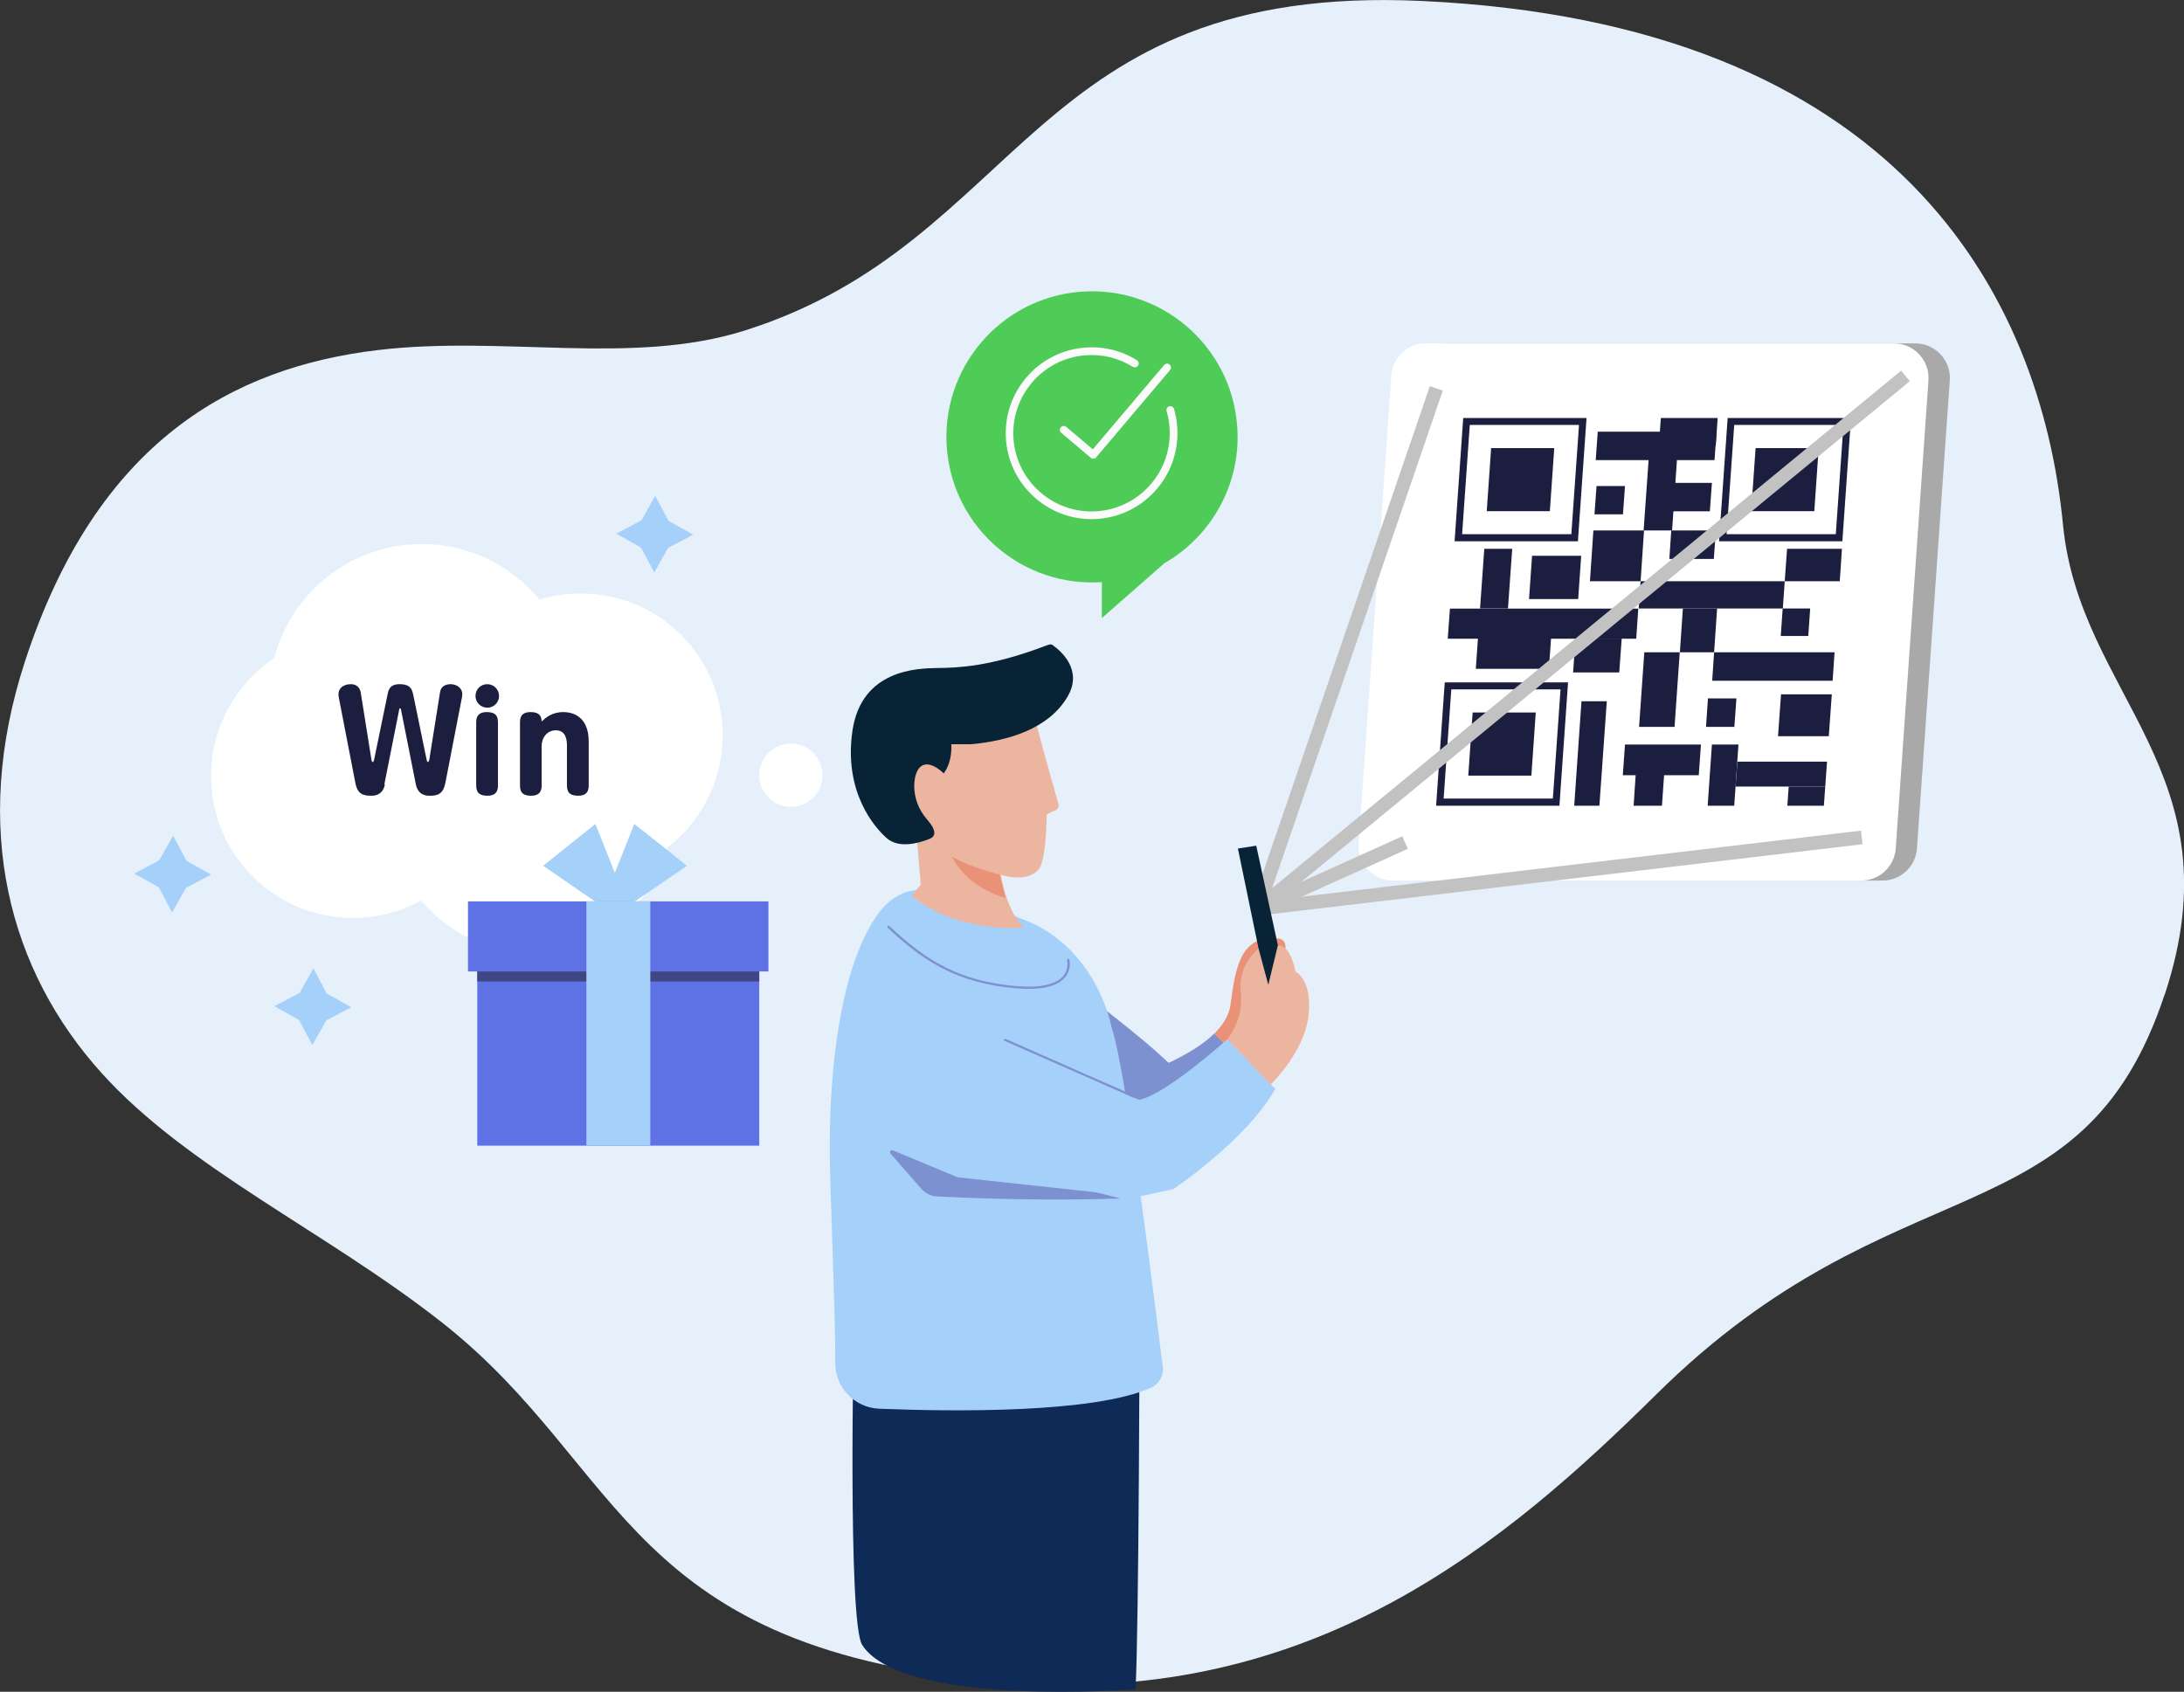
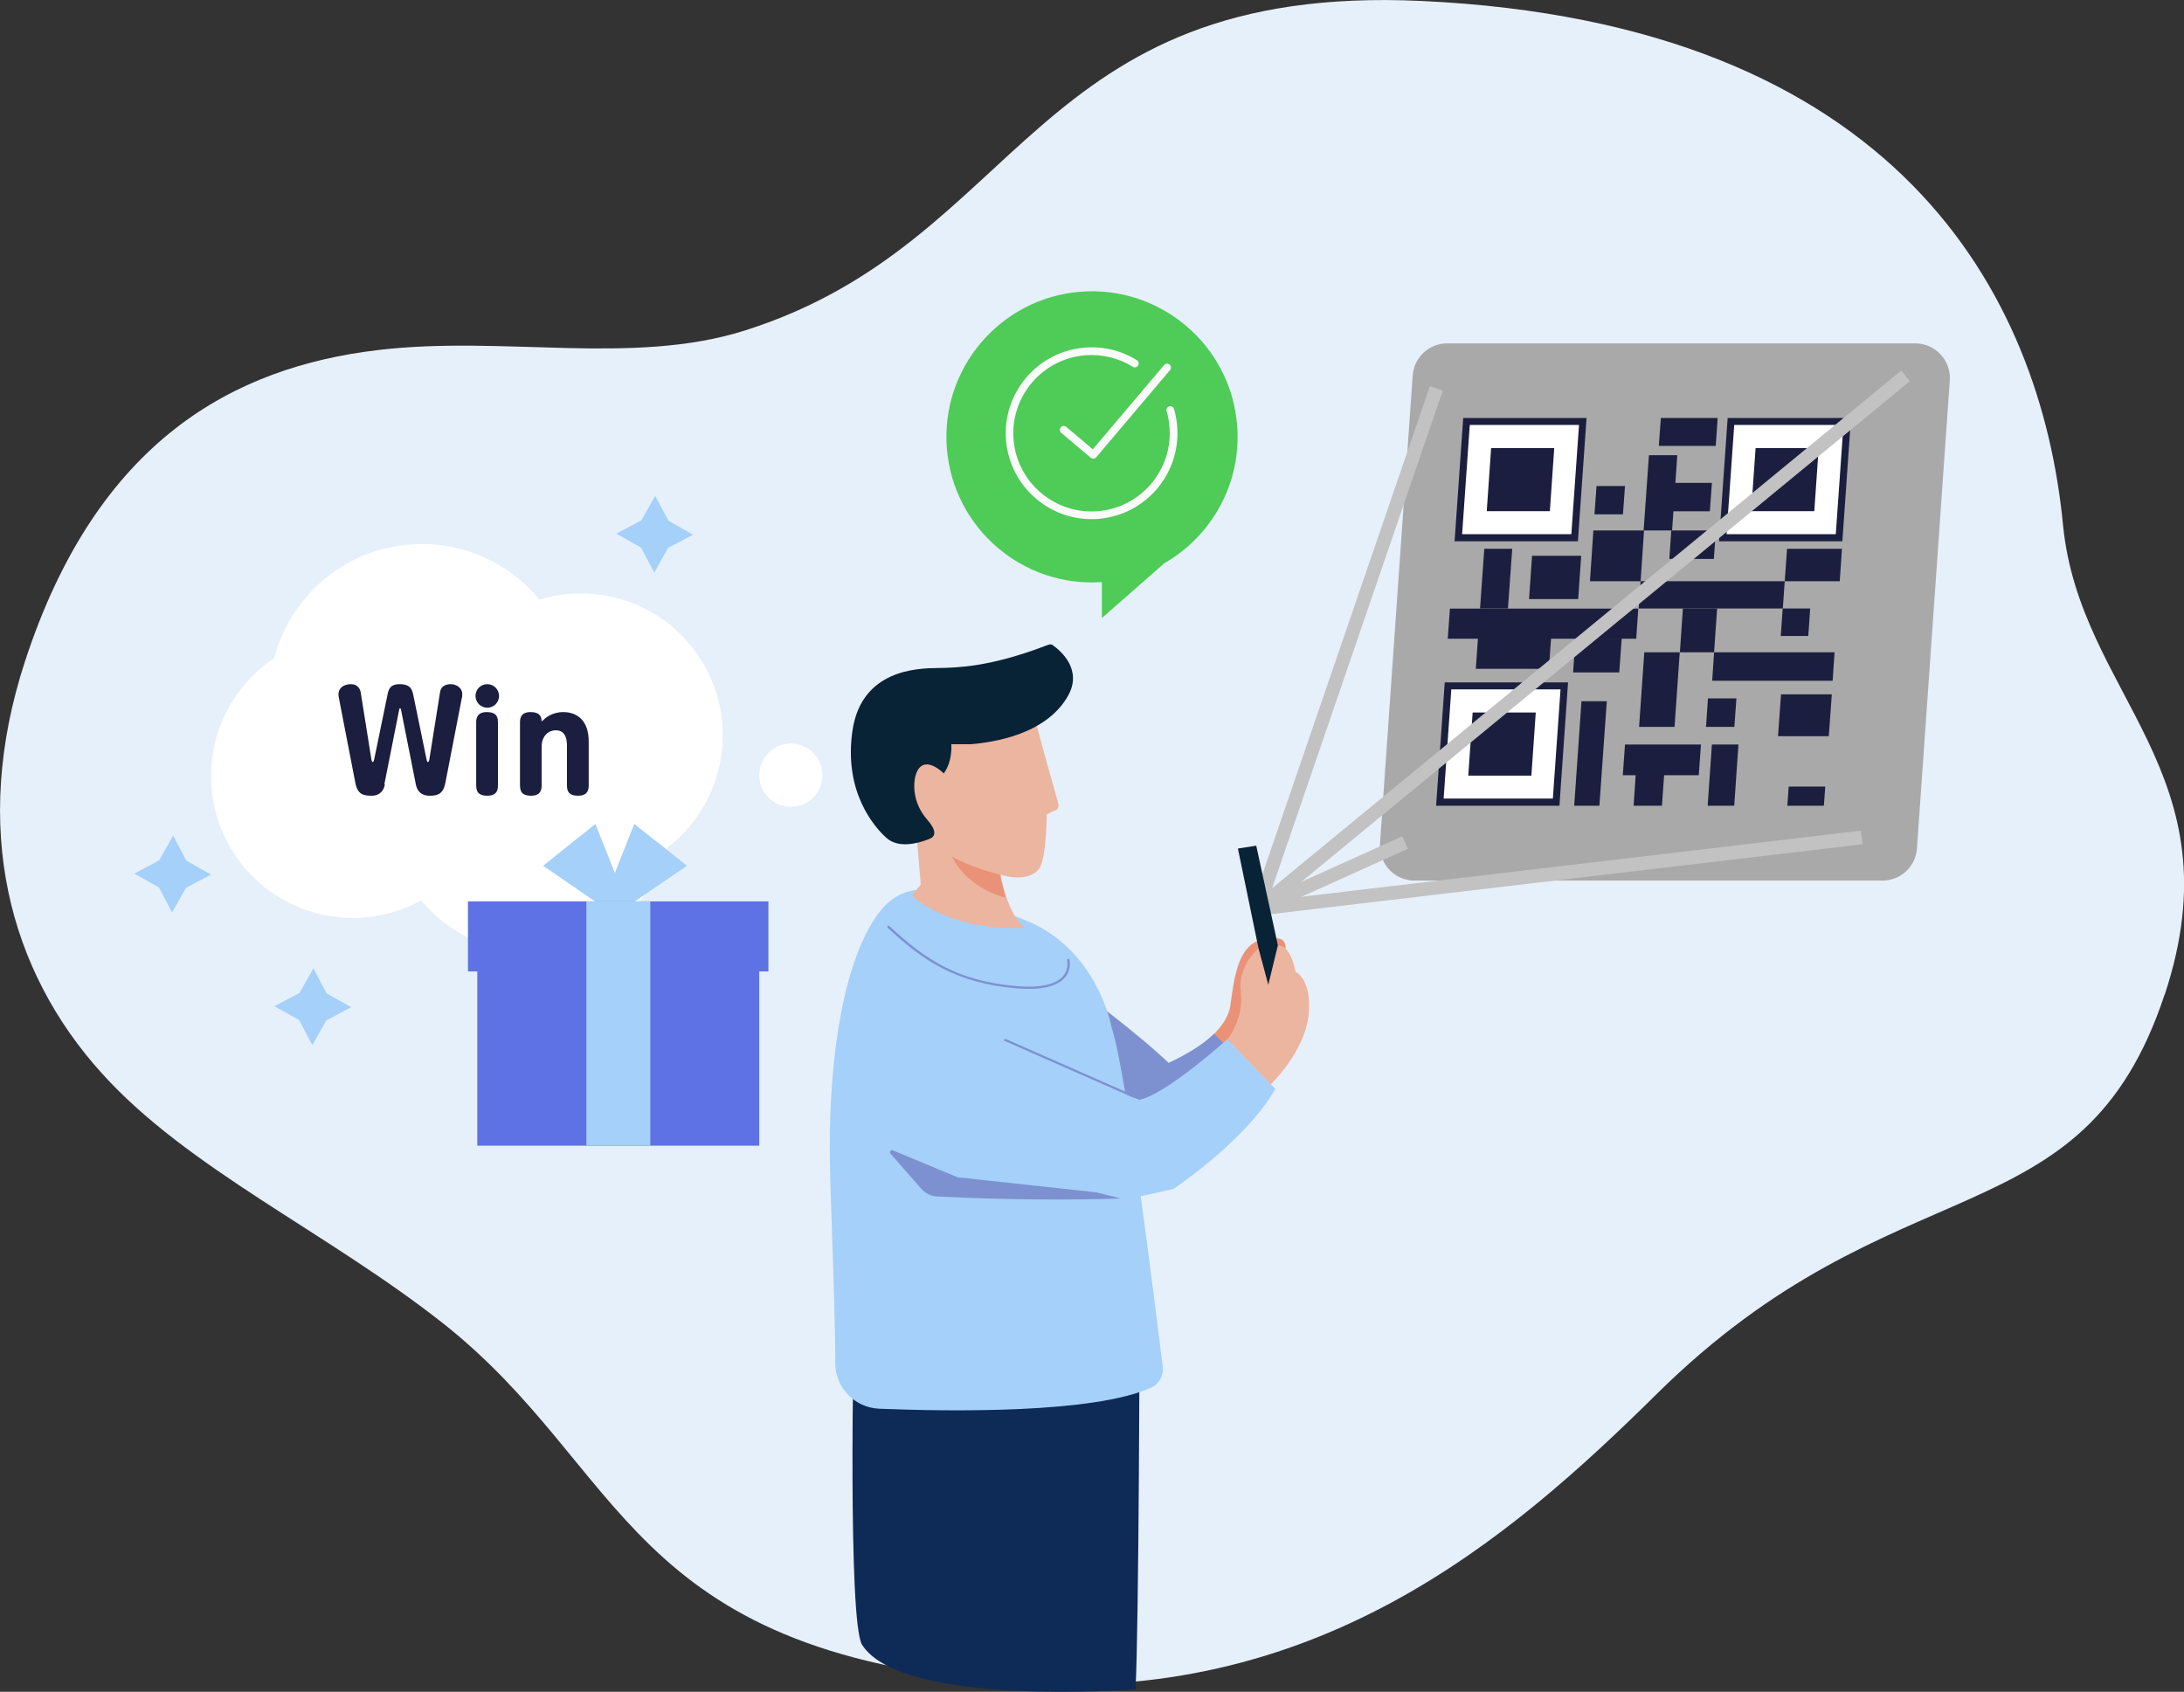
<svg xmlns="http://www.w3.org/2000/svg" id="_レイヤー_2" data-name="レイヤー 2" width="159.56" height="123.61" viewBox="0 0 159.56 123.61">
  <rect x="0" y="0" width="159.56" height="123.61" fill="#333333" stroke="none" />
  <defs>
    <style>
      .cls-1 {
        fill: #5e72e5;
      }

      .cls-1, .cls-2, .cls-3, .cls-4, .cls-5, .cls-6, .cls-7, .cls-8, .cls-9, .cls-10, .cls-11, .cls-12, .cls-13, .cls-14, .cls-15 {
        stroke-width: 0px;
      }

      .cls-2 {
        fill: #4fcb58;
      }

      .cls-3 {
        fill: #1b1e3e;
      }

      .cls-4 {
        fill: #3e4684;
      }

      .cls-5 {
        fill: #0e2b57;
      }

      .cls-6 {
        fill: #082236;
      }

      .cls-7 {
        fill: #a5d0f9;
      }

      .cls-8 {
        fill: #a9a9a9;
      }

      .cls-9 {
        fill: #c2c2c2;
      }

      .cls-10 {
        fill: #7d91d0;
      }

      .cls-11 {
        fill: #fff;
      }

      .cls-12 {
        fill: #ea9278;
      }

      .cls-13 {
        fill: #fbfbfb;
      }

      .cls-14 {
        fill: #ecb59f;
      }

      .cls-15 {
        fill: #e6f0fa;
      }
    </style>
  </defs>
  <g id="_レイヤー_1-2" data-name="レイヤー 1">
    <g>
      <path class="cls-15" d="m158.14,72.68c-6.04,18.22-19.61,11.88-37.1,29.17-10.92,10.79-24.99,22.82-47.28,21.08-28.19-2.2-27.88-15.62-41.48-26.31-8.45-6.64-18.56-11.23-24.85-18.21C.68,70.94-2.15,60.52,1.82,48.34c5.29-16.22,15.31-21.51,25.77-22.76,9.19-1.1,18.6,1.17,26.82-1.43C74.82,17.7,75.28-1.26,103.86.07c34.75,1.62,45.23,21.48,46.86,38.27,1.21,12.53,12.81,18.09,7.43,34.34Z" />
      <g>
        <path class="cls-8" d="m137.54,64.34h-34.2c-1.46,0-2.62-1.24-2.52-2.7l2.39-34.21c.1-1.32,1.19-2.34,2.52-2.34h34.2c1.46,0,2.62,1.24,2.52,2.7l-2.4,34.21c-.1,1.32-1.19,2.34-2.52,2.34Z" />
-         <path class="cls-11" d="m135.98,64.34h-34.2c-1.46,0-2.62-1.24-2.52-2.7l2.39-34.21c.1-1.32,1.19-2.34,2.52-2.34h34.2c1.46,0,2.62,1.24,2.52,2.7l-2.39,34.21c-.1,1.32-1.19,2.34-2.52,2.34Z" />
        <path class="cls-11" d="m134.36,39.3h-8.5l.59-8.5h8.5l-.59,8.5Z" />
        <path class="cls-3" d="m134.6,39.55h-9.01l.63-9.01h9.01l-.63,9.01Zm-8.46-.52h7.98l.56-7.98h-7.98l-.56,7.98Z" />
        <path class="cls-3" d="m132.55,37.35h-4.61l.32-4.61h4.61l-.32,4.61Z" />
        <path class="cls-11" d="m115.04,39.3h-8.5l.59-8.5h8.5l-.59,8.5Z" />
        <path class="cls-3" d="m115.28,39.55h-9.01l.63-9.01h9.01l-.63,9.01Zm-8.46-.52h7.98l.56-7.98h-7.98l-.56,7.98Z" />
        <path class="cls-3" d="m113.23,37.35h-4.61l.32-4.61h4.61l-.32,4.61Z" />
        <path class="cls-11" d="m113.69,58.61h-8.5l.59-8.49h8.5l-.59,8.49Z" />
        <path class="cls-3" d="m113.93,58.87h-9.01l.63-9.01h9.01l-.63,9.01Zm-8.46-.52h7.98l.56-7.98h-7.98l-.56,7.98Z" />
        <path class="cls-3" d="m111.88,56.67h-4.61l.32-4.61h4.61l-.32,4.61Z" />
-         <path class="cls-3" d="m125.26,33.62h-8.68l.15-2.08h8.68l-.15,2.08Z" />
        <path class="cls-3" d="m124.92,37.36h-3.36l.15-2.08h3.36l-.15,2.08Z" />
        <path class="cls-3" d="m120.08,38.76l.39-5.5h2.07l-.38,5.5h-2.08Z" />
        <path class="cls-3" d="m116.49,37.58l.15-2.07h2.08l-.15,2.07h-2.08Z" />
        <path class="cls-3" d="m121.96,40.84l.14-2.08h3.26l-.15,2.08h-3.26Z" />
        <path class="cls-3" d="m116.16,42.47l.25-3.71h3.7l-.25,3.71h-3.7Z" />
        <path class="cls-3" d="m130.25,44.46h-10.53l.14-1.99h10.53l-.14,1.99Z" />
        <path class="cls-3" d="m134.4,42.47h-4.01l.17-2.37h4.01l-.16,2.37Z" />
        <path class="cls-3" d="m125.34,32.58h-4.15l.15-2.04h4.15l-.14,2.04Z" />
        <path class="cls-3" d="m132.11,46.47h-2.01l.14-2.01h2.01l-.14,2.01Z" />
        <path class="cls-3" d="m125.09,49.74h8.8l.14-2.08h-8.8l-.14,2.08Z" />
        <path class="cls-3" d="m125.23,47.66h-2.5l.22-3.2h2.5l-.22,3.2Z" />
        <path class="cls-3" d="m133.61,53.79h-3.71l.22-3.06h3.71l-.22,3.06Z" />
-         <path class="cls-3" d="m126.8,57.47h6.55l.13-1.82h-6.55l-.13,1.82Z" />
        <path class="cls-3" d="m124.76,58.87h1.94l.31-4.47h-1.94l-.31,4.47Z" />
        <path class="cls-3" d="m133.25,58.87h-2.67l.1-1.4h2.67l-.1,1.4Z" />
        <path class="cls-3" d="m116.86,58.87h-1.85l.53-7.63h1.85l-.54,7.63Z" />
        <path class="cls-3" d="m124.11,56.64h-5.55l.16-2.24h5.55l-.16,2.24Z" />
        <path class="cls-3" d="m121.42,58.87h-2.07l.18-2.7h2.08l-.19,2.7Z" />
        <path class="cls-3" d="m122.34,53.11h-2.59l.38-5.45h2.59l-.38,5.45Z" />
        <path class="cls-3" d="m126.71,53.11h-2.07l.14-2.08h2.08l-.15,2.08Z" />
        <path class="cls-3" d="m105.77,46.67h13.77l.15-2.2h-13.76l-.16,2.2Z" />
        <path class="cls-3" d="m110.48,40.1h-2.04l-.31,4.36h2.04l.31-4.36Z" />
        <path class="cls-3" d="m115.3,43.77h-3.59l.22-3.16h3.59l-.22,3.16Z" />
        <path class="cls-3" d="m114.93,49.13h3.37l.18-2.47h-3.38l-.17,2.47Z" />
        <path class="cls-3" d="m107.82,48.87h5.34l.17-2.4h-5.34l-.17,2.4Z" />
      </g>
      <rect class="cls-9" x="78.31" y="46.9" width="40.21" height="1" transform="translate(21.65 125.11) rotate(-71.07)" />
      <rect class="cls-9" x="84.91" y="46.44" width="61.28" height="1" transform="translate(-3.5 84.11) rotate(-39.45)" />
      <rect class="cls-9" x="91.37" y="63.48" width="11.81" height="1" transform="translate(-17.72 45.73) rotate(-24.31)" />
      <rect class="cls-9" x="91.74" y="63.3" width="44.43" height="1" transform="translate(-6.7 13.81) rotate(-6.74)" />
      <g>
        <path class="cls-2" d="m69.18,32.81c-.49-5.85,3.86-11,9.71-11.49,5.85-.49,11,3.86,11.49,9.71.36,4.25-1.84,8.13-5.31,10.12h0l-4.57,4.01v-2.63c-5.78.4-10.83-3.92-11.32-9.72Z" />
        <g>
          <path class="cls-13" d="m80.28,37.91c-3.45.29-6.49-2.28-6.78-5.73-.29-3.45,2.28-6.49,5.73-6.78,1.36-.11,2.68.2,3.83.92.13.08.17.26.09.39-.08.13-.26.17-.39.09-1.05-.65-2.25-.94-3.49-.84-3.14.26-5.48,3.03-5.22,6.17s3.03,5.48,6.17,5.22,5.48-3.03,5.22-6.17c-.03-.39-.1-.77-.21-1.14-.04-.15.04-.31.19-.35.15-.04.31.04.35.19.12.41.2.83.23,1.25.29,3.45-2.28,6.49-5.73,6.78Z" />
          <path class="cls-13" d="m79.89,33.51c-.07,0-.15-.02-.21-.07l-2.15-1.82c-.12-.1-.13-.28-.03-.4.1-.12.28-.13.4-.03l1.94,1.64,5.21-6.16c.1-.12.28-.13.4-.03.12.1.13.28.03.4l-5.39,6.37c-.05.06-.12.09-.19.1Z" />
        </g>
        <g id="leg">
          <path class="cls-5" d="m83.26,96.03s-.05,22.94-.3,27.4c0,0-17.03,1.34-19.97-3.24-1.07-1.66-.61-23.13-.61-23.13l20.87-1.03Z" />
        </g>
        <g id="body">
          <path class="cls-12" d="m85.39,77.77s4.16-1.85,4.5-4.32c.35-2.48.63-5.21,3.5-4.88,0,0,1.02.03.23,1.72s-3.92,7.91-7.42,8.88l-.82-1.39Z" />
          <path class="cls-10" d="m75.89,70.14s9.46,6.82,10.57,8.76l-3.58,2.9-6.2-9.02-.79-2.64Z" />
          <path class="cls-10" d="m88.7,75.54l.77.76-3.29,3.23-1.16-1.71s2.38-1,3.67-2.28Z" />
-           <path class="cls-7" d="m81.21,75.06s-1.03-5.8-6.42-7.87c-5.4-2.06-8.42-3.53-10.71-.32-2.29,3.21-3.5,9.71-3.46,17.34.01,2.46.44,12.35.4,15.34-.02,1.81,1.4,3.3,3.21,3.38,5.31.21,15.68.35,19.87-1.54.59-.27.93-.89.85-1.53-.46-3.54-2.57-21.27-3.74-24.8Z" />
+           <path class="cls-7" d="m81.21,75.06s-1.03-5.8-6.42-7.87c-5.4-2.06-8.42-3.53-10.71-.32-2.29,3.21-3.5,9.71-3.46,17.34.01,2.46.44,12.35.4,15.34-.02,1.81,1.4,3.3,3.21,3.38,5.31.21,15.68.35,19.87-1.54.59-.27.93-.89.85-1.53-.46-3.54-2.57-21.27-3.74-24.8" />
          <path class="cls-10" d="m81.78,87.3l-11.82-1.28-4.73-1.97c-.15-.06-.27.12-.17.24l2.25,2.57c.29.33.71.54,1.15.56,1.95.1,7.67.35,13.31.15.16,0,.17-.24,0-.26Z" />
          <path class="cls-7" d="m73.18,76.21l10.06,4.15c1.99-.42,6.43-4.43,6.43-4.43l3.5,3.63c-2.08,3.73-7.45,7.32-7.45,7.32l-3.53.77-10.13-2.57,1.11-8.86Z" />
          <path class="cls-10" d="m75.78,72.23c.96-.08,1.64-.36,2.03-.82.49-.59.32-1.26.32-1.29-.01-.05-.06-.07-.11-.06-.05.01-.07.06-.06.11,0,0,.15.62-.28,1.14-.53.63-1.71.89-3.42.74-4.23-.36-6.61-1.88-9.29-4.39-.03-.03-.09-.03-.12,0s-.03.09,0,.12c1.06.99,2.36,2.12,3.96,2.95,1.58.82,3.36,1.31,5.43,1.48.57.05,1.08.05,1.53.02Z" />
          <path class="cls-14" d="m92.85,79.22s2.46-2.36,2.75-5.02c.29-2.66-.96-3.21-.96-3.21,0,0-.3-2.04-1.39-1.91l-.59,2.88-.64-2.72s-1.61,1.21-1.37,3.23c.24,2.02-.98,3.47-.98,3.47l3.17,3.3Z" />
          <polygon class="cls-6" points="93.36 69.07 91.78 61.79 90.44 62 91.95 69.31 92.66 71.95 93.36 69.07" />
          <path class="cls-10" d="m82.87,80.21s.05-.02.07-.04c.03-.03.02-.08-.03-.1l-9.42-4.15s-.1,0-.13.03c-.03.03-.02.08.03.1l9.42,4.15s.04.01.06,0Z" />
        </g>
        <g id="head">
          <path class="cls-14" d="m75.75,53.05c.69,2.59,1.57,5.66,1.57,5.66.09.25-.08.52-.34.54l-.51.26s-.01,3.01-.5,3.88c-.24.44-1.15,1.05-2.86.52,0,0,.41,2.7,1.72,3.87,0,0-4.92.47-8.22-2.34l.66-.81-.25-2.96s-2.33-7.46-.17-9.52c2.16-2.05,8.44-.89,8.91.91Z" />
          <path class="cls-6" d="m76.44,47.17c.16-.06.32-.14.46-.04.65.46,2.22,1.84,1.1,3.76-1.38,2.38-4.41,3.26-7.09,3.49h-1.41s.12,1.22-.55,2.13c0,0-1.13-1.15-1.78-.41-.39.45-.55,1.57-.12,2.67.16.42.41.79.7,1.13.3.34.88,1.1.17,1.39-.92.37-2.31.7-3.16-.07-.85-.76-3.14-3.33-2.48-7.83.66-4.49,4.78-4.56,6.21-4.58s3.84-.07,7.94-1.64Z" />
          <path class="cls-12" d="m73.04,63.9s-2.25-.55-3.5-1.33c0,0,.89,2.18,3.92,3.03l-.42-1.7Z" />
        </g>
      </g>
      <g>
        <circle class="cls-11" cx="42.44" cy="53.72" r="10.36" />
        <circle class="cls-11" cx="25.78" cy="56.71" r="10.36" />
        <circle class="cls-11" cx="38.77" cy="59.2" r="10.36" />
        <circle class="cls-11" cx="30.81" cy="50.88" r="11.13" />
      </g>
      <circle class="cls-11" cx="57.78" cy="56.64" r="2.31" />
      <g>
        <path class="cls-3" d="m28.12,57.31c-.13.67-.58.83-.97.83-.62,0-1.03-.1-1.19-.95l-1.2-6.19c-.02-.08-.03-.18-.03-.28,0-.48.42-.73.9-.73.62,0,.71.53.72.58l.79,4.96s.04.15.09.15.09-.11.1-.16l.98-4.76c.07-.33.15-.77.88-.77.83,0,.92.42,1,.77l.98,4.76s.04.16.09.16c.05,0,.09-.11.1-.15l.79-4.96c.09-.58.67-.58.77-.58.43,0,.85.27.85.71,0,.1,0,.21-.03.3l-1.2,6.19c-.16.83-.57.95-1.13.95-.22,0-.86,0-1.03-.83l-1.09-5.49s-.02-.07-.06-.07-.06.06-.06.07l-1.09,5.49Z" />
        <path class="cls-3" d="m36.46,50.85c0,.48-.39.86-.86.86s-.86-.38-.86-.86.37-.86.86-.86.86.4.86.86Zm-.08,6.55c0,.45-.19.74-.76.74-.5,0-.83-.15-.83-.74v-4.63c0-.3.08-.74.76-.74.46,0,.83.11.83.74v4.63Z" />
        <path class="cls-3" d="m43.01,57.4c0,.45-.19.74-.76.74-.5,0-.83-.15-.83-.74v-2.89c0-.29,0-1.15-.81-1.15-.6,0-1.04.48-1.04,1.19v2.85c0,.3-.07.74-.76.74-.5,0-.82-.15-.82-.74v-4.63c0-.3.07-.74.76-.74.38,0,.82.08.82.69.25-.24.72-.69,1.58-.69.99,0,1.86.58,1.86,2.15v3.22Z" />
      </g>
      <polygon class="cls-7" points="21.88 72.55 22.9 70.75 23.86 72.58 25.66 73.59 23.84 74.56 22.82 76.36 21.85 74.53 20.05 73.52 21.88 72.55" />
      <polygon class="cls-7" points="46.86 38.02 47.87 36.23 48.84 38.05 50.64 39.07 48.81 40.03 47.8 41.83 46.83 40.01 45.03 38.99 46.86 38.02" />
      <polygon class="cls-7" points="11.63 62.86 12.65 61.06 13.62 62.89 15.42 63.9 13.59 64.87 12.57 66.67 11.61 64.84 9.81 63.83 11.63 62.86" />
      <g>
        <polygon class="cls-7" points="46.59 67.98 45.55 67.27 44.92 66.84 43.97 66.19 42.13 64.94 39.68 63.26 43.5 60.2 44.92 63.78 45.44 65.09 45.88 66.19 46.29 67.22 46.59 67.98" />
        <polygon class="cls-7" points="50.17 63.26 45.88 66.19 44.92 66.84 44.49 67.14 43.26 67.98 43.71 66.84 43.97 66.19 44.33 65.28 44.92 63.78 46.34 60.2 48 61.52 50.17 63.26" />
        <path class="cls-7" d="m45.88,66.19l.41,1.03c-.24.03-.49.05-.73.06-.24,0-.49,0-.73-.05-.12-.02-.23-.05-.34-.08-.27-.08-.52-.19-.77-.31l.26-.65-1.84-1.25c.45.08.9.16,1.36.24.28.05.56.1.84.11.28.02.56,0,.83-.09.09-.03.19-.07.28-.11.15-.07.3-.16.44-.24.64-.39,1.26-.8,1.84-1.25,1.69-1.31.37-1.69.27-2.07l2.17,1.73-4.29,2.93Z" />
        <rect class="cls-1" x="34.87" y="66.97" width="20.6" height="16.74" />
-         <rect class="cls-4" x="34.87" y="66.59" width="20.6" height="5.12" />
        <rect class="cls-1" x="34.19" y="65.86" width="21.95" height="5.12" />
        <rect class="cls-7" x="42.84" y="65.86" width="4.67" height="17.84" />
      </g>
    </g>
  </g>
</svg>